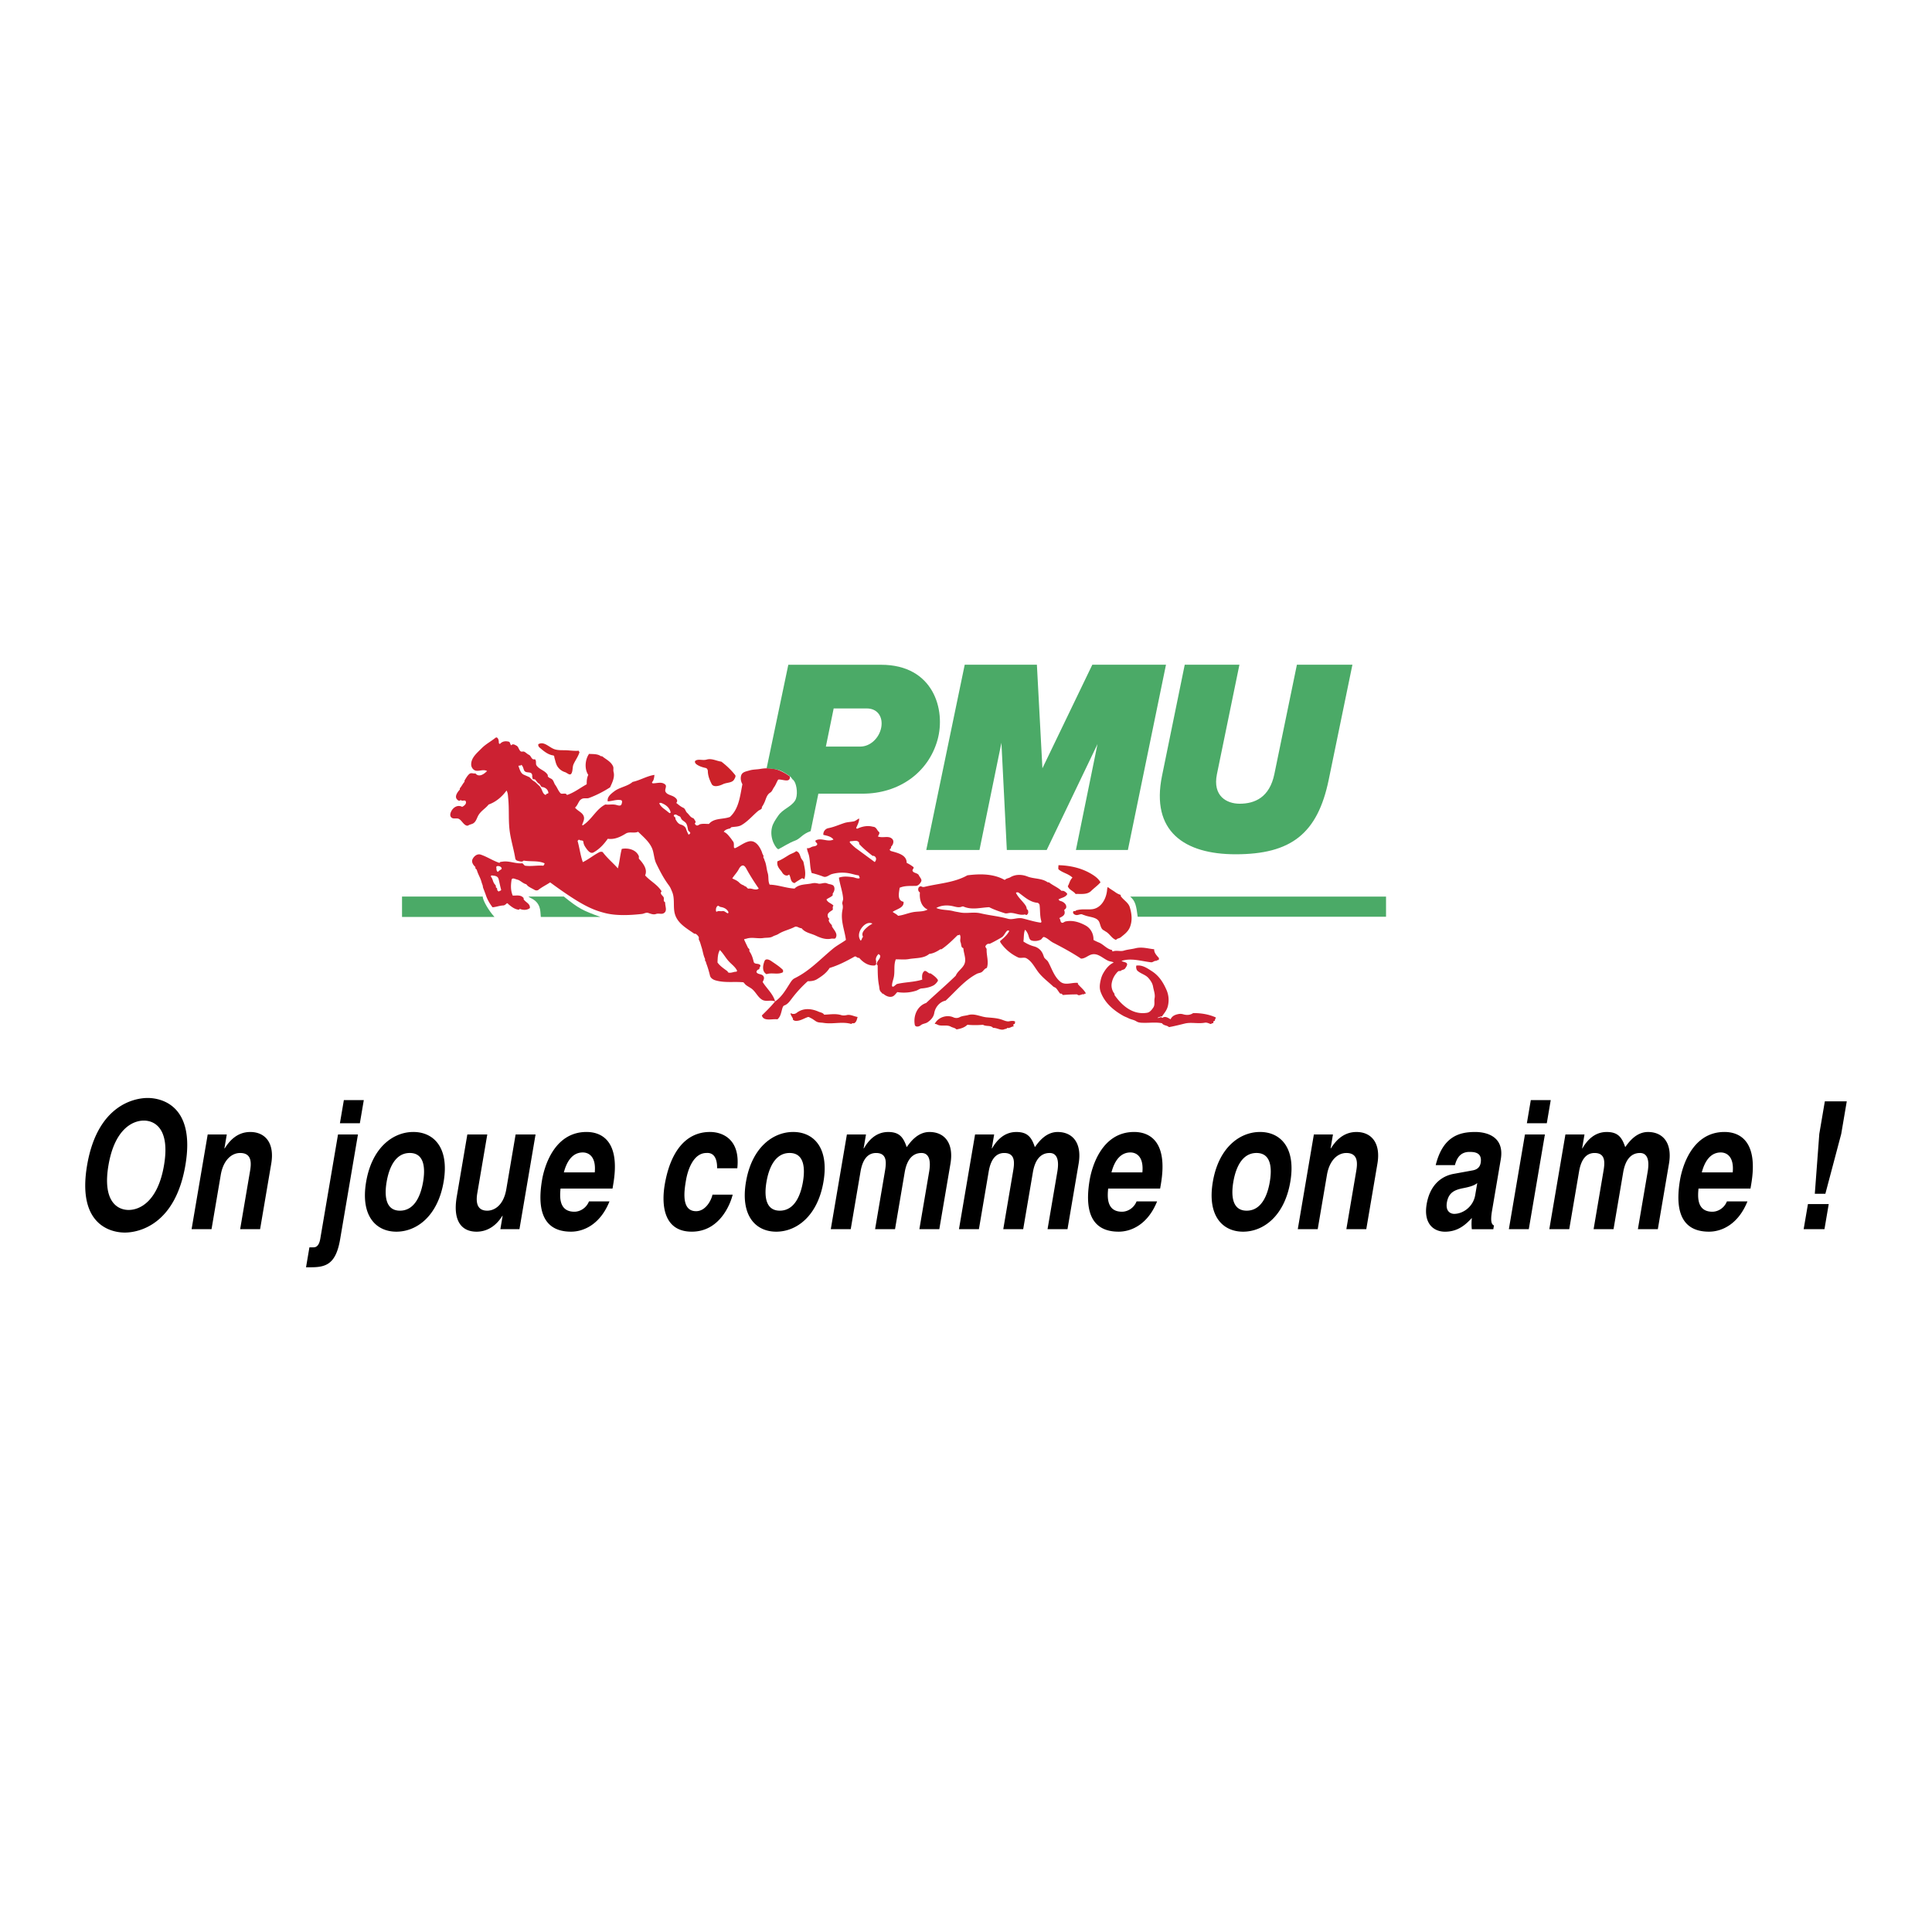
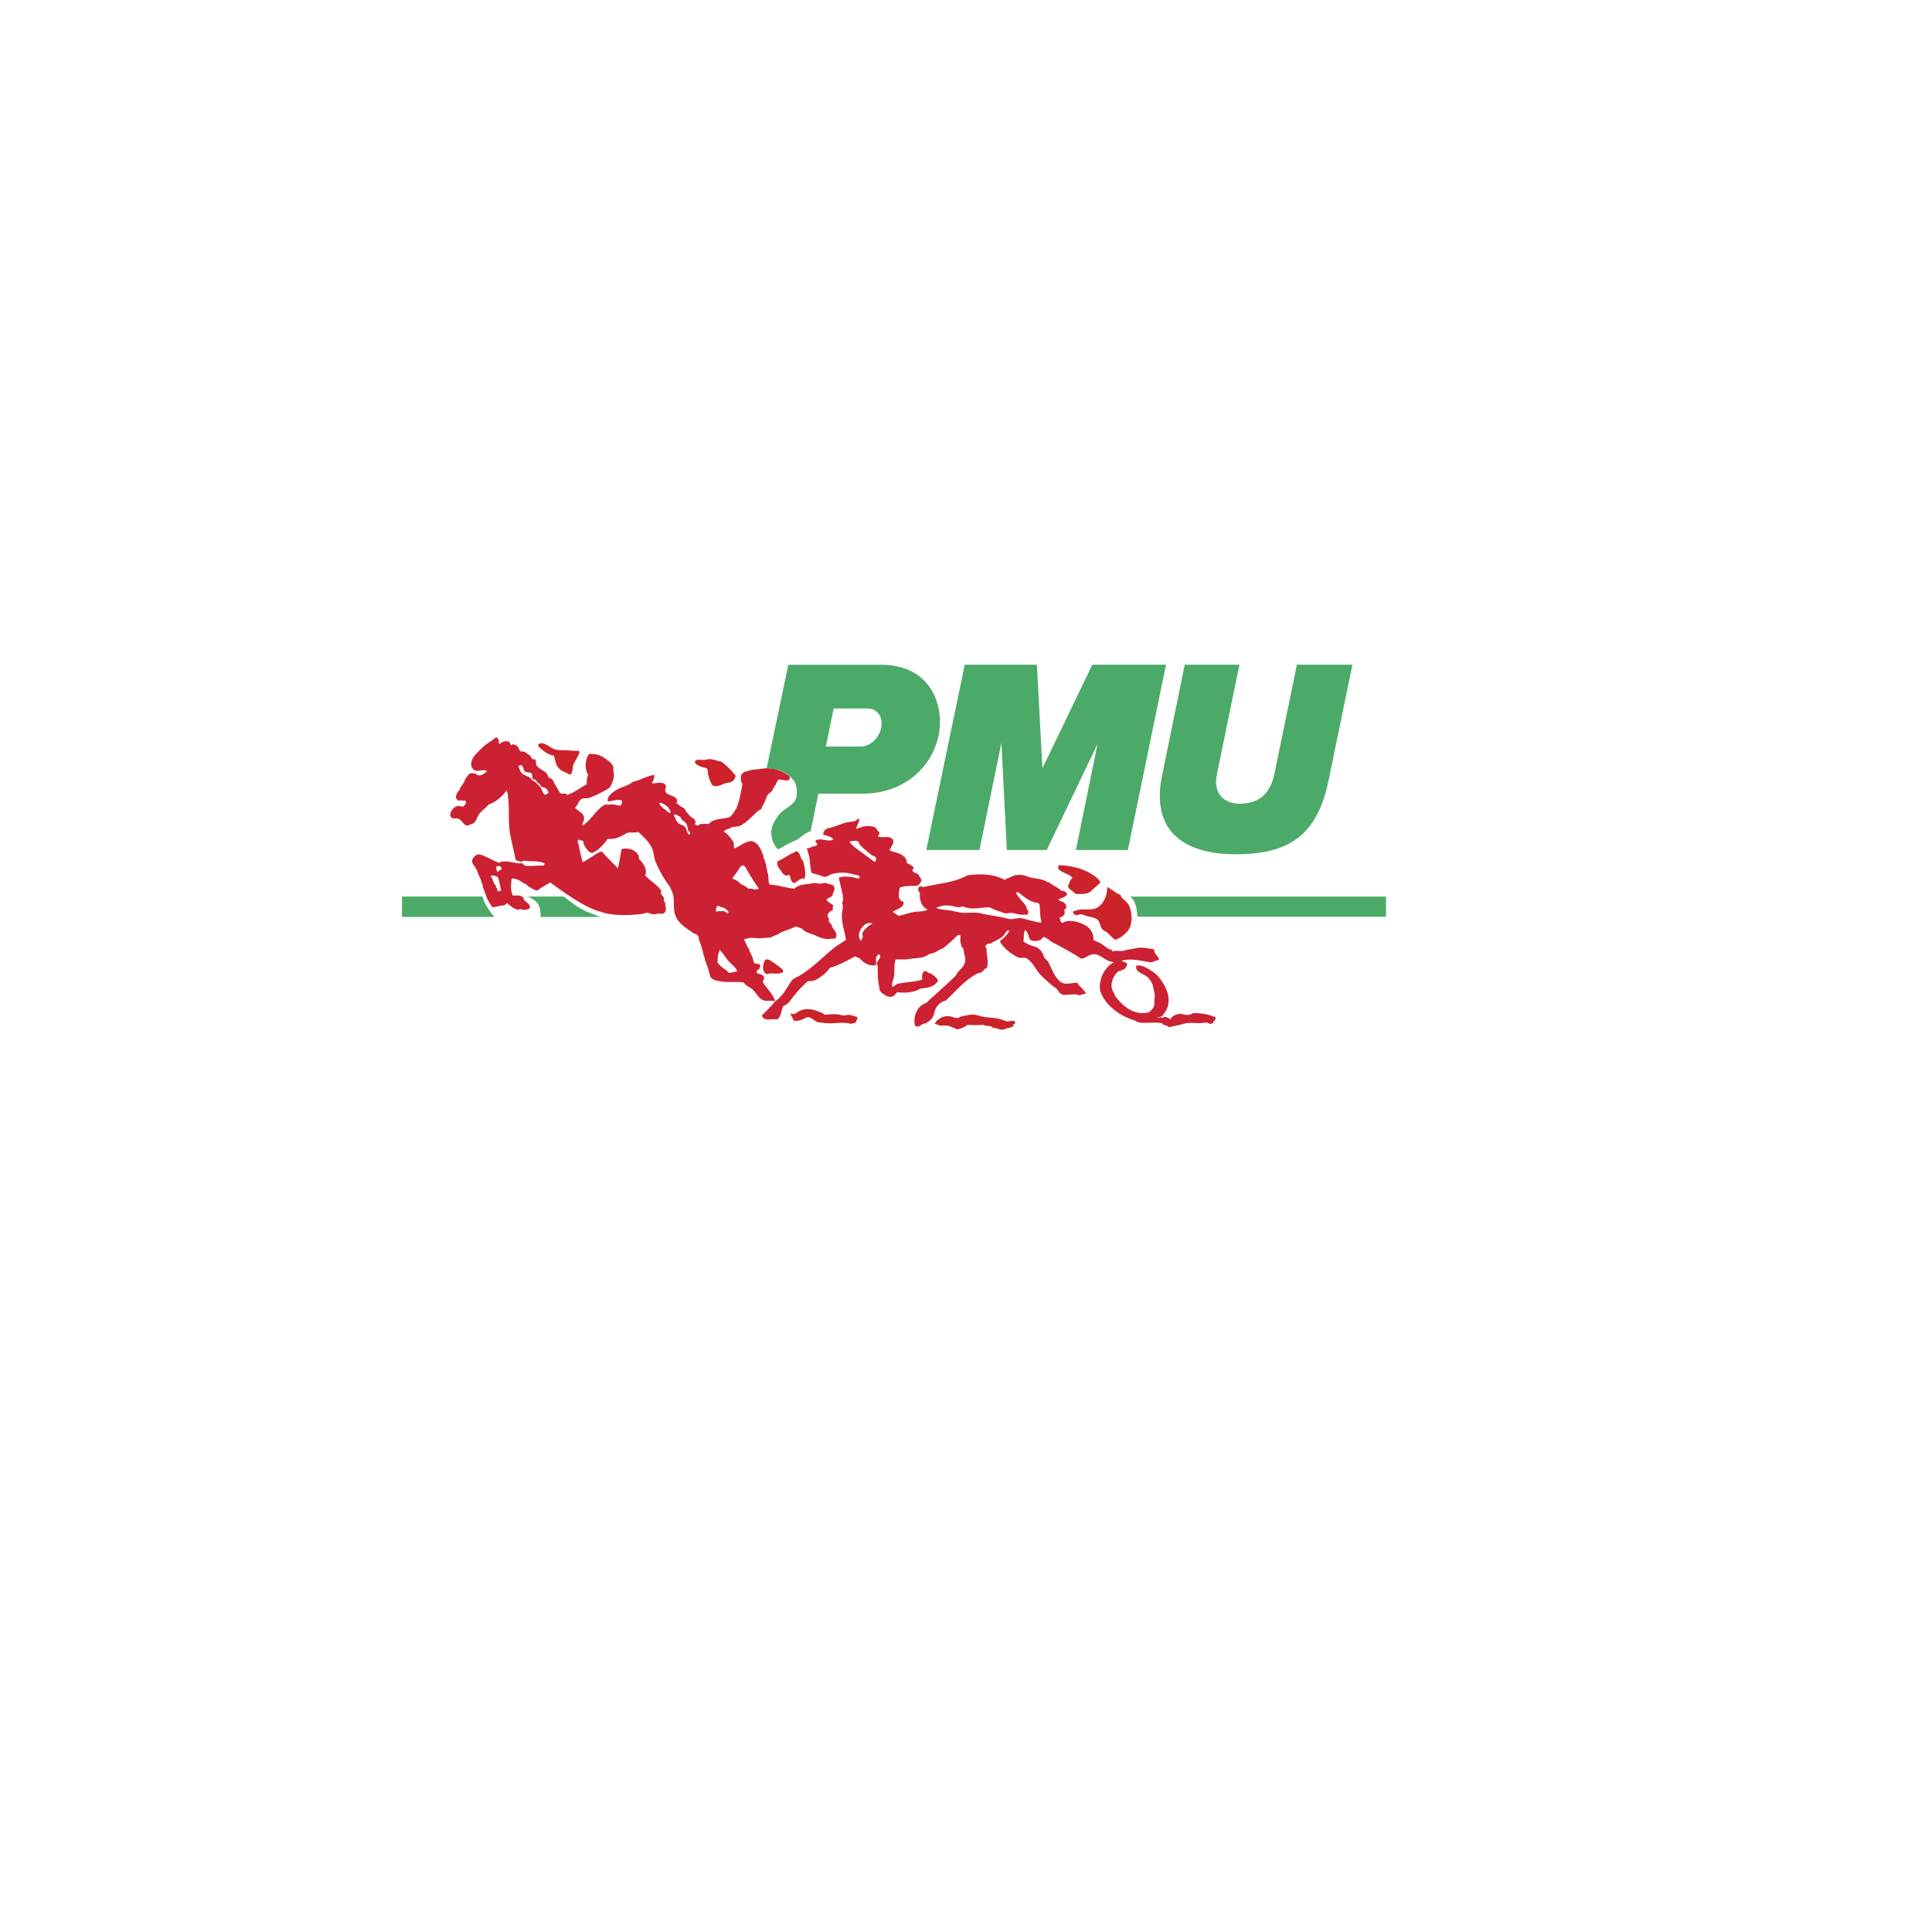
<svg xmlns="http://www.w3.org/2000/svg" width="2500" height="2500" viewBox="0 0 192.756 192.756">
  <g fill-rule="evenodd" clip-rule="evenodd">
    <path fill="#fff" d="M0 0h192.756v192.756H0V0z" />
-     <path d="M10.822 116.258c.606-3.568 2.377-4.457 3.528-4.457 1.151 0 2.62.889 2.013 4.457-.606 3.57-2.378 4.459-3.528 4.459-1.152 0-2.621-.889-2.013-4.459zm-2.132 0c-1.018 5.986 2.411 6.715 3.761 6.715s5.026-.729 6.044-6.715c1.018-5.984-2.411-6.713-3.761-6.713s-5.026.728-6.044 6.713zM25.95 122.635h-1.99l.976-5.736c.118-.693.289-1.865-.976-1.865-.881 0-1.69.746-1.935 2.186l-.921 5.416h-1.989l1.607-9.449h1.904l-.236 1.385h.029c.366-.566 1.116-1.633 2.551-1.633 1.478 0 2.444 1.084 2.091 3.162l-1.111 6.534zM33.937 123.629c-.419 2.471-1.387 2.807-2.907 2.807h-.497l.338-1.988h.355c.199 0 .583 0 .731-.871l1.767-10.391h1.989l-1.776 10.443zm1.966-11.563h-1.989l.393-2.309h1.989l-.393 2.309zM42.213 117.91c-.205 1.209-.773 2.879-2.309 2.879-1.534 0-1.535-1.67-1.329-2.879.206-1.207.773-2.877 2.308-2.877s1.535 1.67 1.33 2.877zm2.047 0c.58-3.41-.987-4.973-3.02-4.973s-4.13 1.562-4.71 4.973.987 4.975 3.02 4.975c2.031 0 4.13-1.565 4.71-4.975zM51.825 122.635h-1.904l.227-1.332h-.028c-.627 1.014-1.52 1.582-2.571 1.582-1.492 0-2.391-1.066-1.98-3.482l1.057-6.217h1.99l-.997 5.861c-.248 1.457.386 1.742.997 1.742.653 0 1.613-.463 1.9-2.15l.927-5.453h1.989l-1.607 9.449zM56.256 116.969c.325-1.242.949-1.988 1.887-1.988.64 0 1.342.461 1.196 1.988h-3.083zm2.506 2.896c-.271.674-.9 1.029-1.454 1.029-1.606 0-1.448-1.598-1.384-2.309h5.187l.075-.445c.734-4.316-1.175-5.203-2.667-5.203-3.311 0-4.243 3.641-4.437 4.777-.661 3.891.755 5.17 2.887 5.17 1.292 0 2.926-.746 3.838-3.02h-2.045v.001zM73.1 119.189c-.237.977-1.31 3.695-4.081 3.695-2.842 0-3.034-2.719-2.696-4.707.52-3.055 1.957-5.24 4.515-5.24 1.194 0 3.04.674 2.723 3.623h-2.018c.02-.621-.126-1.598-1.062-1.527-1.25 0-1.843 1.562-2.042 2.734-.175 1.031-.495 3.074 1.012 3.074 1.009 0 1.556-1.209 1.631-1.652H73.1zM80.11 117.91c-.205 1.209-.773 2.879-2.308 2.879s-1.535-1.67-1.329-2.879c.205-1.207.773-2.877 2.308-2.877 1.534 0 1.534 1.67 1.329 2.877zm2.046 0c.581-3.41-.987-4.973-3.019-4.973s-4.131 1.562-4.71 4.973c-.58 3.41.987 4.975 3.019 4.975s4.13-1.565 4.71-4.975zM93.715 122.635h-1.989l.976-5.736c.239-1.402-.181-1.865-.763-1.865-.995 0-1.489.816-1.679 1.936l-.963 5.666h-1.989l.966-5.684c.136-.799.327-1.918-.867-1.918-.938 0-1.375.816-1.551 1.848l-.979 5.754h-1.989l1.607-9.449h1.904l-.236 1.385h.028c.361-.621 1.088-1.633 2.424-1.633 1.094 0 1.507.498 1.846 1.51.335-.463 1.067-1.51 2.275-1.51 1.478 0 2.444 1.084 2.091 3.162l-1.112 6.534zM106.504 122.635h-1.99l.977-5.736c.238-1.402-.182-1.865-.764-1.865-.994 0-1.488.816-1.678 1.936l-.965 5.666h-1.988l.965-5.684c.137-.799.328-1.918-.867-1.918-.938 0-1.375.816-1.551 1.848l-.977 5.754h-1.99l1.607-9.449h1.904l-.236 1.385h.029c.361-.621 1.088-1.633 2.422-1.633 1.096 0 1.508.498 1.848 1.51.334-.463 1.066-1.51 2.273-1.51 1.479 0 2.445 1.084 2.092 3.162l-1.111 6.534zM110.891 116.969c.326-1.242.949-1.988 1.889-1.988.639 0 1.342.461 1.195 1.988h-3.084zm2.505 2.896c-.27.674-.898 1.029-1.453 1.029-1.605 0-1.447-1.598-1.383-2.309h5.186l.076-.445c.734-4.316-1.176-5.203-2.668-5.203-3.311 0-4.242 3.641-4.436 4.777-.662 3.891.754 5.17 2.887 5.17 1.293 0 2.926-.746 3.838-3.02h-2.047v.001zM126.688 117.91c-.203 1.209-.771 2.879-2.307 2.879s-1.535-1.67-1.33-2.879c.205-1.207.773-2.877 2.309-2.877s1.535 1.67 1.328 2.877zm2.046 0c.58-3.41-.986-4.973-3.02-4.973-2.031 0-4.131 1.562-4.709 4.973-.58 3.41.986 4.975 3.018 4.975 2.034 0 4.131-1.565 4.711-4.975zM136.314 122.635h-1.988l.975-5.736c.119-.693.289-1.865-.975-1.865-.881 0-1.691.746-1.936 2.186l-.922 5.416h-1.988l1.605-9.449h1.904l-.234 1.385h.027c.367-.566 1.117-1.633 2.553-1.633 1.477 0 2.443 1.084 2.09 3.162l-1.111 6.534zM147.18 119.242c-.197 1.154-1.213 1.865-2.094 1.865-.383 0-.879-.266-.73-1.137.176-1.029.826-1.26 1.592-1.42.852-.16 1.205-.32 1.438-.516l-.206 1.208zm2.552-3.57c.396-2.326-1.48-2.734-2.547-2.734-1.549 0-3.225.408-3.943 3.305h1.918c.15-.553.451-1.316 1.445-1.316.512 0 1.299.055 1.121 1.102-.092.533-.502.693-.824.746l-1.848.338c-1.303.23-2.4 1.172-2.715 3.02-.332 1.953.697 2.754 1.834 2.754 1.35 0 2.121-.781 2.676-1.369a4.995 4.995 0 0 0-.006 1.119h2.146l.062-.373c-.223-.105-.379-.354-.189-1.473l.87-5.119zM154.135 113.186l-1.607 9.449h-1.988l1.605-9.449h1.99zm.189-1.12h-1.988l.393-2.309h1.988l-.393 2.309zM165.402 122.635h-1.99l.977-5.736c.238-1.402-.182-1.865-.764-1.865-.994 0-1.488.816-1.68 1.936l-.963 5.666h-1.988l.965-5.684c.137-.799.326-1.918-.867-1.918-.938 0-1.375.816-1.549 1.848l-.98 5.754h-1.988l1.607-9.449h1.902l-.234 1.385h.027c.363-.621 1.088-1.633 2.424-1.633 1.096 0 1.508.498 1.848 1.51.334-.463 1.066-1.51 2.273-1.51 1.479 0 2.445 1.084 2.092 3.162l-1.112 6.534zM169.789 116.969c.326-1.242.949-1.988 1.889-1.988.639 0 1.342.461 1.195 1.988h-3.084zm2.506 2.896c-.271.674-.898 1.029-1.453 1.029-1.605 0-1.447-1.598-1.383-2.309h5.186l.076-.445c.732-4.316-1.176-5.203-2.668-5.203-3.311 0-4.242 3.641-4.436 4.777-.662 3.891.754 5.17 2.887 5.17 1.293 0 2.926-.746 3.838-3.02h-2.047v.001zM182.027 122.635h-2.076l.428-2.504h2.074l-.426 2.504zm.09-3.533h-1.053l.447-5.969.553-3.25h2.188l-.553 3.25-1.582 5.969z" />
    <path fill="#4baa67" d="M96.25 66.32l-3.836 18.483h5.309l2.189-10.697.539 10.697h3.979l5.07-10.569-2.156 10.569h5.185l3.801-18.483h-7.35l-4.978 10.332-.551-10.332H96.25zM118.201 66.32l-2.264 11.075c-1.143 5.561 2.244 7.836 7.336 7.836 5.516 0 8.18-2.031 9.295-7.444l2.363-11.468h-5.539l-2.246 10.9c-.479 2.329-1.941 2.968-3.465 2.968-1.277 0-2.715-.751-2.268-2.948l2.244-10.92h-5.456v.001z" />
    <path d="M98.455 101.502c.494.045.998.062 1.471.221.262.086.529.223.775.168.166-.037.322-.041.473-.021.045.008.082.084.158.062-.109.049-.072.148-.078.232-.076-.021-.125.02-.152.078-.031.072.02.117.074.154-.262.006-.434.225-.697.156-.031.121-.174.092-.248.125-.369.178-.754-.146-1.15-.125-.24-.295-.691-.109-1.01-.311a8.581 8.581 0 0 1-1.554 0c-.306.295-.677.389-1.087.465-.16-.17-.38-.17-.564-.275-.361-.205-.818-.043-1.212-.15-.125-.033-.237-.143-.399-.117.313-.664 1.207-.967 1.881-.658.156.07.392.096.613-.023.26-.139.564-.133.855-.215.632-.18 1.22.177 1.851.234zM57.231 76.23c-.133.286-.066.639-.202.909-.153.307-.431-.031-.656-.101a1.389 1.389 0 0 1-.771-.594c-.155-.26-.193-.547-.285-.833-.021-.064.005-.221-.122-.24-.549-.081-.968-.453-1.38-.802-.083-.07-.169-.288-.078-.335.525-.271.986.258 1.475.474.443.196.969.116 1.462.155.359.028.705.067 1.084.038-.022.075.063.129.057.149-.13.432-.395.773-.584 1.18zM72.127 78.241c-.351.171-.943.34-1.125-.019-.199-.393-.375-.816-.381-1.3-.001-.093-.066-.266-.205-.298-.336-.075-.64-.167-.907-.354-.151-.105-.265-.308-.082-.401.312-.16.697.026 1.077-.086.5-.147.974.138 1.468.207.512.392.968.821 1.376 1.337.093.118-.033.317-.094.429-.2.376-.739.295-1.127.485zM76.94 95.879c.417.289.803.527 1.151.867.053.051.046.242.003.264-.498.262-1.085-.004-1.617.184-.484-.268-.363-.895-.201-1.308.109-.278.445-.157.664-.007zM81.675 100.936c.189.082.424.096.55.297.576-.01 1.125-.131 1.718.047.155.047.349.041.545-.006.352-.084.71.133 1.077.191-.075.223-.099.48-.317.609-.089.053-.227-.041-.304.09-.923-.275-1.846.043-2.791-.113-.237-.039-.485-.008-.7-.129-.196-.113-.37-.268-.562-.35-.086-.037-.19-.135-.295-.098-.431.148-.844.449-1.32.363-.048-.01-.083-.084-.158-.062.03-.268-.264-.43-.233-.699a.507.507 0 0 0 .6-.027c.676-.518 1.495-.422 2.19-.113zM78.722 85.297c.237-.142.5-.199.707-.375.337.08.369.402.494.687.06.136.215.281.242.409.119.576.27 1.165.086 1.689-.016.044-.159-.134-.274-.059-.245.16-.482.286-.703.459-.445-.091-.344-.563-.544-.854-.251.226-.549.022-.672-.172a2.41 2.41 0 0 0-.13-.194c-.26-.301-.437-.559-.363-.955.418-.153.769-.402 1.157-.635zM108.869 88.886c-.408.405-1.041.282-1.557.307-.213-.305-.643-.392-.777-.776.168-.278.209-.625.467-.854-.398-.39-.943-.464-1.373-.81-.078-.063-.025-.278-.025-.433 1.186.032 2.367.289 3.406.949.318.202.6.429.787.759-.277.322-.623.556-.928.858zM111.285 89.021c.172.125.324.195.527.265.016.005-.012.098.014.134.293.408.756.63.896 1.101.201.67.268 1.351.002 2.001-.176.428-.553.711-.922 1.003-.139.111-.346.086-.451.25-.432-.138-.637-.617-1.025-.828-.061-.033-.141-.098-.205-.13-.291-.137-.324-.532-.443-.811-.219-.512-.912-.483-1.422-.672-.066-.025-.186-.057-.26-.094-.197-.099-.441.114-.682.042-.186-.056-.326-.197-.217-.369.023-.037.164.014.199-.026.076-.085.199-.092.256-.104.477-.104.916-.021 1.387-.068.939-.093 1.465-1.09 1.52-1.987.002-.039.033-.257.094-.209.242.2.472.315.732.502z" fill="#cc2229" />
    <path d="M121.277 101.5c-.699-.312-1.463-.428-2.236-.424-.312.221-.684.215-1 .119a.958.958 0 0 0-.473-.02c-.334.064-.629.188-.781.521-.217-.123-.51-.346-.781-.162-.064.045-.146-.039-.133-.057.006-.01-.363.102-.357.094.016-.023-.072-.012.041-.064.029-.012.262-.09.289-.102.025-.014.037.029.059.02.037-.02.072-.088.08-.098.232-.309.449-.59.535-.959.131-.553.084-1.1-.143-1.613-.328-.744-.738-1.4-1.459-1.863-.49-.314-.951-.637-1.547-.554-.049.192.016.423.109.509.322.303.816.393 1.115.748.223.262.391.521.447.846.068.393.227.766.152 1.152-.062.324.062.646-.131.93-.16.236-.348.475-.613.52-1.371.234-2.467-.645-3.246-1.758-.027-.037.008-.109-.018-.143a1.343 1.343 0 0 1-.275-1.014c.057-.367.207-.709.451-1.004.092-.111.113-.145.23-.23.053-.037.166.014.211-.025.145-.127.359-.113.447-.24.104-.154.338-.447.098-.58-.139-.076-.312-.087-.455-.176.959-.326 1.965.028 2.953.135.193.02.33-.193.543-.135.029-.122.207-.028.229-.156.01-.052.021-.117-.006-.147-.217-.255-.482-.517-.457-.862-.613-.061-1.219-.263-1.869-.099-.393.099-.773.117-1.164.237-.352.106-.717-.061-1.09.077-.035.014-.092-.062-.07-.138-.533-.089-.855-.56-1.33-.752a4.534 4.534 0 0 1-.535-.257c.025-.597-.281-1.166-.793-1.443-.6-.324-1.279-.551-1.998-.399-.133.028-.25.185-.385.117-.158-.08-.092-.329-.24-.449.324-.177.676-.308.496-.788-.016-.043.156-.132.186-.227.105-.338-.25-.632-.602-.707-.062-.013-.105-.09-.158-.142.277-.167.633-.186.846-.472.025-.035.025-.115 0-.14-.15-.144-.314-.292-.535-.242-.369-.352-.838-.523-1.25-.846-.033-.026-.105.009-.143-.017-.602-.419-1.369-.319-2.01-.572-.561-.222-1.199-.23-1.703.071-.186.11-.404.105-.564.276-1.135-.64-2.486-.625-3.728-.466-1.31.735-2.795.795-4.275 1.151a.418.418 0 0 1-.32-.041c-.084-.047-.242.041-.281.139-.064.162-.037.355.138.459-.059.679.121 1.415.776 1.708-.466.245-.966.165-1.471.261-.513.098-.969.305-1.481.361-.152-.169-.368-.251-.543-.388.399-.294 1.165-.399 1.087-1.01-.672-.134-.447-.913-.388-1.398.529-.23 1.075-.168 1.63-.19.22-.009.427-.235.52-.442.094-.21-.138-.4-.227-.601-.119-.269-.574-.208-.642-.484-.022-.089.184-.275.094-.349a3.362 3.362 0 0 0-.675-.418c.012-.808-.918-.991-1.55-1.177-.063-.018-.142-.092-.142-.144s.1-.096.131-.159c.021-.042-.011-.117.016-.143.224-.22.296-.566.115-.755-.372-.39-.956-.05-1.445-.263.1-.14.208-.363.126-.429-.187-.149-.238-.389-.442-.493-.071-.036-.162-.038-.236-.056-.488-.116-1.003-.021-1.47.198-.071.033-.15-.033-.136-.067.124-.307.308-.611.293-.938-.195.079-.345.25-.548.289-.319.061-.619.059-.933.161-.554.182-1.026.404-1.619.519a.627.627 0 0 0-.473.662c.37.094.76.145 1.01.466-.584.295-1.205-.22-1.779.091-.022.012-.021.096 0 .138.031.063.11.1.141.163.021.042.024.114-.002.144-.149.174-.355.115-.549.212-.123.062-.283.161-.452.106.013.278.149.513.206.783.123.581.078 1.147.26 1.703a9.59 9.59 0 0 1 1.174.364c.293.113.572-.183.853-.258a3.823 3.823 0 0 1 1.696-.08c.321.059.609.163.937.21.126.019.034.198.156.229-.026.026-.048.065-.079.07-.226.036-.419-.086-.625-.114-.461-.064-.935-.119-1.394.044.1.711.375 1.394.422 2.1.01.153-.124.381-.076.529.063.197.053.38.017.549-.232 1.089.205 2.029.337 3.035-.424.31-.889.541-1.299.88-1.279 1.058-2.324 2.213-3.818 2.944-.158.076-.284.221-.387.377-.473.721-.86 1.461-1.563 1.936-.403.5-.864.945-1.32 1.398.17.635 1.06.307 1.553.387.321-.262.373-.697.486-1.08.034-.113.081-.264.215-.311.318-.107.539-.424.732-.68a12.202 12.202 0 0 1 1.596-1.734c.321.01.654-.037.909-.193.487-.299.957-.623 1.266-1.127.881-.264 1.678-.68 2.5-1.139.129-.071.263.175.451.129.388.458.936.819 1.552.761.056-.005.105-.088.157-.14-.022-.033-.007-.283-.019-.317-.086-.243.053-.506.252-.693.044.083.173.101.161.234-.026.27-.233.4-.316.62-.008-.009-.023.146-.039.188l-.001.002c.047.04.1.081.1.121.004.677.001 1.335.137 2.011.045.227.013.467.211.641.026.021.099.119.125.146.026.025.051-.02.081.008.264.23.62.387.929.271.189-.068.321-.281.477-.436a4 4 0 0 0 1.87-.137c.198-.061.359-.209.54-.225.41-.033.797-.105 1.153-.281.19-.094.345-.258.468-.451a.152.152 0 0 0 0-.145c-.189-.268-.425-.436-.696-.617-.037-.027-.104.004-.146-.016-.187-.096-.373-.334-.521-.199-.219.199-.216.514-.181.826-.809.256-1.634.238-2.478.426-.134.029-.246.195-.398.27-.07.033-.14-.02-.141-.074-.003-.32.138-.615.193-.936.099-.576-.036-1.15.183-1.704.458-.013.861.049 1.315-.032.705-.124 1.477-.047 2.025-.513.382-.04.746-.223 1.093-.457.038-.025.107.008.144-.017.605-.418 1.062-.876 1.572-1.376.047-.045.17.019.22-.091.179.244-.003.531.094.77.074.182.043.397.158.535.021.024.121.037.125.094.035.546.34 1.103.069 1.619-.216.412-.652.656-.834 1.098-.959.936-1.977 1.803-2.951 2.719-.89.297-1.294 1.275-1.135 2.17.046.256.404.211.577.066.221-.188.479-.164.7-.312.35-.238.602-.535.667-.922.1-.592.558-1.127 1.132-1.234 1.016-.932 1.885-2.033 3.125-2.682.113-.059.311-.082.434-.143.205-.104.297-.371.557-.438.211-.614-.049-1.236-.023-1.866.004-.091-.15-.195-.115-.304a.446.446 0 0 1 .223-.228c.062-.032.158.009.223-.021.404-.191.768-.397 1.16-.627.264-.154.338-.477.566-.667.049-.04.227-.019.191.047-.205.387-.535.67-.887.968-.062.053.051.208.094.266a4.38 4.38 0 0 0 1.693 1.385c.236.11.592-.045.814.078.592.326.848.973 1.283 1.499.42.504.918.869 1.396 1.318.074.07.209.086.291.176.154.166.252.363.4.531.025.025.102-.006.143.016.064.031.111.133.158.129.471-.043.932-.064 1.398-.059.215.219.459-.086.699 0-.023-.127.223-.014.146-.15-.197-.344-.502-.568-.758-.867-.027-.031-.006-.129-.012-.131-.605-.066-1.264.289-1.76-.125-.615-.514-.828-1.283-1.209-1.979-.102-.188-.35-.298-.416-.486-.041-.114-.094-.263-.141-.362a1.298 1.298 0 0 0-.83-.686 3.491 3.491 0 0 1-1.08-.495c.059-.388.016-.788.156-1.165.143.098.217.264.285.4.111.224.109.569.348.656.281.102.621.068.916-.056.152-.064.217-.332.383-.273.326.113.576.402.883.559.965.497 1.885.998 2.777 1.588.42.003.711-.342 1.098-.423.621-.13 1.082.409 1.627.643.17.074.371.067.537.167-.479.226-.805.646-1.061 1.104-.105.188-.18.404-.23.613-.1.424-.158.818-.008 1.229.396 1.074 1.273 1.826 2.254 2.375.145.082.352.154.502.232.262.137.549.154.812.324.219.141.516.137.762.141.609.01 1.17-.076 1.785.041.166.252.492.189.699.389.527-.094 1.029-.223 1.562-.354.664-.164 1.311.041 2.014-.088.18-.033.363.049.543.121.102.039.186-.119.309-.068 0-.051-.012-.107.004-.152.021-.062.074-.102.15-.08-.049-.146.16-.312.064-.355zm-34.7-9.042c-.281.242-.701.602-.468 1.007-.12.105-.114.284-.233.389-.26-.337-.199-.76-.038-1.067.212-.404.692-.874 1.203-.642-.151.11-.319.188-.464.313zm.697-6.449l-1.925-1.417c-.204-.176-.376-.32-.553-.531-.047-.057.016-.136.069-.135.289.005.674-.152.847.147.023.04-.01.114.017.143.409.438.839.791 1.318 1.165.033.025.103-.006.146.015.264.126.274.39.081.613zm16.544 6.043c-.613-.084-1.172-.268-1.777-.417-.529-.129-.988.166-1.482.029-.914-.253-1.791-.322-2.721-.54-.721-.17-1.383.051-2.092-.096-.215-.044-.417-.066-.628-.123-.574-.152-1.162-.081-1.708-.315.478-.262 1.027-.301 1.547-.203.323.061.631.187.929.096.077-.024.167-.067.236-.037.858.372 1.702.099 2.569.066.498.254 1.025.428 1.559.601.111.036.258.009.391-.015.541-.1 1.059.285 1.629.134.021-.006.078.087.148.053.188-.09.191-.282.145-.458-.018-.062-.123-.104-.127-.16-.014-.182-.109-.328-.197-.445-.297-.392-.662-.704-.867-1.125-.037-.075.191-.084.256-.038.6.438 1.133.951 1.877 1.013.084.007.201.124.213.212.07.549.016 1.086.178 1.628.022.076-.027.147-.078.14z" fill="#cc2132" />
    <path d="M76.146 97.363c-.158-.205-.505-.129-.654-.342-.052-.074.039-.232.138-.279.055-.025.138-.039.135-.092-.009-.148.174-.271.075-.375-.192-.199-.58-.025-.649-.333-.081-.354-.192-.705-.409-1.011-.039-.055.005-.153-.021-.221-.025-.063-.109-.1-.139-.163-.13-.27-.251-.52-.372-.784-.041-.089.155-.088.22-.111.55-.183 1.113.021 1.692-.066.317-.047.65.006.923-.146.201-.113.391-.139.577-.256.518-.328 1.089-.428 1.624-.705.22-.114.441.135.687.131.357.453.918.503 1.416.74.47.223.997.417 1.527.305.166-.035.378.042.443-.056.269-.41-.113-.76-.348-1.148-.024-.04.009-.112-.017-.143-.11-.131-.236-.243-.291-.399-.026-.075-.043-.18.067-.229-.173-.083-.196-.261-.193-.387.005-.208.277-.359.481-.499.098-.067-.052-.3.1-.435-.205-.244-.583-.298-.699-.621.191-.154.442-.221.608-.4.04-.043-.013-.159.026-.211.169-.225.208-.491.109-.692-.107-.219-.445-.185-.68-.297-.277-.132-.622.094-.908.012a1.254 1.254 0 0 0-.625-.013c-.597.13-1.271.055-1.715.515-.843-.04-1.64-.37-2.485-.389-.186-.371-.078-.787-.192-1.154-.13-.42-.129-.858-.304-1.24-.033-.072-.036-.183-.108-.262-.053-.059.017-.212-.035-.282-.098-.134-.11-.262-.165-.39-.227-.529-.639-1.146-1.285-.985-.485.12-.873.451-1.331.659a.099.099 0 0 1-.143-.075c-.023-.211.039-.446-.104-.606-.073-.081-.125-.188-.192-.268-.232-.28-.392-.525-.724-.679.151-.2.364-.27.619-.324.062-.013.101-.118.16-.128.345-.055.704-.042.986-.206.646-.372 1.092-.93 1.67-1.418.109-.092.282-.124.362-.258.024-.04-.009-.108.017-.145.115-.16.198-.33.268-.487.136-.305.21-.727.562-.94.193-.118.24-.345.381-.537.172-.236.252-.515.411-.76.419-.061 1.211.387 1.165-.311a4.986 4.986 0 0 0-1.024-.586c-.601-.252-1.262-.278-1.922-.166-.374.063-.735.046-1.085.153-.331.101-.736.14-.838.527-.075.285-.018.582.132.849-.23 1.13-.335 2.431-1.243 3.262-.695.263-1.585.083-2.097.699-.285 0-.568-.042-.85.021-.133.029-.241.173-.389.124-.063-.021-.118-.085-.153-.148-.039-.068.046-.107.057-.156.025-.114-.08-.207-.131-.312-.056-.113-.151-.11-.235-.162-.204-.125-.288-.31-.463-.466-.177-.155-.184-.424-.404-.519-.26-.112-.469-.311-.693-.48.269-.295-.121-.568-.326-.667-.259-.125-.593-.173-.737-.434-.133-.241.171-.553-.045-.739-.35-.3-.797-.114-1.222-.114-.055 0-.117-.083-.069-.135.176-.188.194-.459.224-.707-.765.11-1.426.54-2.175.699-.408.358-.975.476-1.467.717a2.33 2.33 0 0 0-.382.234c-.321.245-.714.551-.636.99.445-.012.871-.211 1.313-.122.184.038.106.299.057.421-.08.201-.349.104-.508.061-.382-.106-.734.005-1.096-.049-.922.457-1.349 1.509-2.258 2.087-.007.004-.066-.049-.061-.063.096-.27.232-.512.179-.771-.093-.45-.622-.585-.888-.941.196-.165.277-.393.408-.609a.585.585 0 0 1 .223-.23c.235-.162.523-.033.757-.119.741-.273 1.44-.634 2.107-1.061.222-.486.491-1.015.349-1.543-.053-.196.024-.383-.049-.549-.212-.48-.684-.685-1.084-1.006-.033-.026-.107.009-.142-.017-.32-.237-.783-.198-1.172-.224-.397.563-.477 1.496-.077 2.097-.146.295-.158.612-.156.932-.649.358-1.238.826-1.949 1.066-.031.01-.089-.108-.151-.122-.179-.039-.419.049-.508-.044-.238-.246-.319-.548-.541-.849-.115-.155-.157-.454-.356-.579-.132-.082-.289-.12-.37-.254-.023-.04.008-.107-.016-.147-.263-.458-.835-.524-1.122-.959-.099-.151.013-.42-.129-.584-.034-.04-.148.007-.212-.023-.189-.091-.225-.354-.402-.437-.177-.083-.304-.228-.467-.312-.104-.054-.275.026-.362-.039-.194-.145-.217-.469-.42-.568-.146-.071-.356-.234-.528-.032-.119-.104-.099-.329-.239-.364-.295-.075-.617-.062-.858.2-.046.05-.13-.012-.134-.069-.013-.202-.011-.397-.174-.534-.031-.026-.106-.026-.141 0-.158.117-.296.223-.454.33-.346.235-.666.442-.96.739-.484.489-1.056.95-1.032 1.639.009.255.206.555.502.593.349.046.726-.162 1.083.03-.317.315-.809.667-1.165.233-.203.059-.424-.113-.625.074-.2.184-.311.404-.455.63-.024.039.01.112-.017.143-.175.204-.274.433-.449.636-.026.031.009.111-.017.14-.289.32-.603.798-.138 1.081.061.037.174.046.224-.063.141.194.446-.054.521.163.083.24-.157.429-.366.536-.425-.234-.863.031-1.065.4-.114.209-.201.488-.003.666.2.18.53.023.739.135.277.147.415.505.723.653.064.031.163.035.22-.002.179-.115.382-.117.539-.237.27-.208.317-.544.498-.825.267-.415.695-.645.99-1.022.723-.254 1.333-.77 1.787-1.397.141.241.139.505.166.775.12 1.176-.012 2.312.18 3.49.14.855.378 1.626.522 2.489.037.22.188.248.379.292.146.033.327.095.461-.057.694.125 1.435-.018 2.081.269.028.012-.067.248-.137.242-.61-.051-1.184.083-1.785.002-.117-.016-.216-.251-.312-.243-.694.058-1.321-.286-2.015-.154-.054.01-.209-.005-.24.117-.654-.213-1.222-.61-1.873-.827-.35-.117-.673.152-.818.452-.128.265.038.556.274.773.026.024-.005.1.016.142.031.063.12.1.136.163.105.389.334.753.436 1.096l.061.204c.034.114.095.224.104.343.01.14.09.286.139.427.051.148.114.291.162.438.141.437.383.845.666 1.216.366-.026.708-.173 1.086-.185.095-.004.223-.094.321-.194.075-.075.162.062.202.095.288.232.524.423.877.508.081.02.182.041.231-.069.323.147.745.138 1.009-.078.04-.438-.389-.544-.613-.86-.025-.036.009-.109-.017-.143-.274-.344-.689-.233-1.079-.24-.219-.501-.204-1.029-.123-1.548.047-.299.365-.096.58-.045.307.074.519.357.858.451.063.017.139.141.187.178.203.158.445.259.686.401.098.059.277.063.359-.002.385-.305.796-.492 1.183-.754 3.059 2.245 4.185 2.733 5.5 3.066 1.112.281 2.512.214 3.661.083.203-.023.412-.171.619-.102.263.087.53.197.773.109.275-.099.552.05.772-.075.398-.226.142-.663.151-1.062.001-.05-.108-.096-.126-.159-.034-.122.024-.272-.029-.375-.084-.163-.303-.272-.276-.473.006-.045.097-.088.055-.153-.433-.673-1.126-.992-1.625-1.558.269-.616-.205-1.204-.604-1.647-.053-.059.008-.202-.03-.289-.282-.647-1.077-.826-1.695-.705-.172.639-.215 1.303-.389 1.941-.492-.551-1.044-1-1.504-1.609-.049-.065-.247-.058-.35-.004-.579.304-1.061.707-1.641.992-.246-.683-.322-1.393-.522-2.103-.01-.035.082-.098.134-.149.149.153.419.012.441.235.021.207.096.363.205.525.19.283.48.703.809.521.58-.32 1.034-.812 1.419-1.359.667.091 1.224-.166 1.801-.52.372-.228.83.004 1.229-.18.5.487 1.056.948 1.356 1.574.237.495.207 1.094.454 1.6.369.757.734 1.473 1.25 2.163.162.216.233.418.333.654.257.611.122 1.276.214 1.927.157 1.114 1.09 1.627 1.991 2.249.037.025.106-.008.144.017a.86.86 0 0 1 .302.31c.042.084-.016.214.028.295.127.233.176.487.255.721.124.363.167.794.341 1.156.031.063-.016.178.023.213.085.076.083.19.11.261.152.391.268.795.372 1.223.056.229.291.385.52.455.921.279 1.853.115 2.788.199.052.006.131.123.185.182.195.215.503.32.729.516.364.314.553.783.968 1.039.397.244.882-.014 1.306.18-.196-.752-.83-1.283-1.243-1.941.105-.235.212-.409.055-.614zM49.759 88.96c-.051-.052-.117-.096-.148-.159-.021-.042.007-.106-.014-.149-.031-.062-.137-.116-.127-.153.038-.154-.081-.234-.126-.295-.178-.236-.17-.494-.353-.727-.047-.059.018-.14.068-.134.299.037.601.033.69.376.089.342.141.669.239 1.008.053.18-.174.12-.229.233zm.286-2.257c-.168.125-.277.168-.361.285-.075-.003-.158-.156-.151-.279.006-.105-.075-.263.075-.296.185-.042.481.08.437.29zm4.534-7.516c-.063.015-.123.132-.151.122-.278-.106-.306-.43-.463-.685l-.088-.148-.467-.446-.271-.175-.311-.311c-.202-.097-.375-.163-.573-.254-.32-.148-.404-.532-.521-.845-.042-.112.222.003.278-.143.163.136.199.359.267.53.109.279.437.191.656.271.116.043.197.207.157.362l.065.274.214.019.311.369.136.078.213.311c.331.014.639.221.684.584.007.048-.069.07-.136.087zm12.196 1.921c-.187-.141-.343-.28-.528-.412-.187-.133-.37-.319-.46-.525-.033-.074.129-.082.201-.054.443.173.806.455.92.924.01.045-.073.113-.133.067zm1.935 2.183a3.044 3.044 0 0 1-.266-.61c-.066-.193-.271-.343-.508-.41-.272-.076-.412-.305-.539-.538-.022-.041.006-.105-.015-.147-.031-.063-.106-.099-.143-.162-.039-.068.013-.127.074-.146.181-.056.296.116.461.16.137.036.148.198.231.303.135.17.34.236.447.4.129.197.146.437.199.679.02.094.155.148.202.243.062.117-.099.145-.143.228zm2.727 7.61c-.031-.199.012-.414.165-.519.076-.051.196.096.297.109.32.042.628.199.77.49.034.07-.03.149-.068.136-.192-.065-.32-.267-.55-.216-.186.041-.359-.07-.551.067-.005.005-.059-.037-.063-.067zm2.012 6.046c-.265.004-.509.16-.774.084-.062-.018-.072-.111-.096-.129-.361-.273-.732-.506-.994-.875.021-.424.014-.854.233-1.242.334.324.544.73.857 1.085.285.324.637.551.847.938.036.069-.019.139-.073.139zm.707-8.632a1.061 1.061 0 0 1-.375-.23c-.229-.24-.438-.301-.721-.445.198-.32.465-.574.646-.919.087-.167.243-.389.438-.37.114.012.233.161.301.287.39.715.801 1.353 1.255 2.013-.305.222-.617-.017-.932-.001-.051.003-.111.017-.15-.007-.094-.057-.15-.187-.241-.204-.093-.018-.144-.098-.221-.124zM87.467 96.218a.316.316 0 0 1-.038-.034c.007.009.023.072.038.034z" fill="#cc2132" />
    <path d="M87.914 66.324H78.65l-2.163 10.325s.747.051 1.109.149c.092.024.388.097.794.367.195.13.456.261.598.477.196.299.076.023.27.323.24.374.383 1.435.055 1.925-.43.642-1.222.83-1.674 1.497-.258.38-.515.74-.617 1.152-.296 1.202.5 2.262.659 2.18.41-.212 1.099-.654 1.604-.834.607-.216.699-.644 1.593-.962l.77-3.738h4.411c3.621 0 6.556-2.088 7.477-5.363.845-3.019-.412-7.498-5.622-7.498zm.003 6.276c-.197 1.018-1.073 1.886-2.087 1.886h-3.433l.779-3.805h3.296c1.116 0 1.647.884 1.445 1.919zM52.728 89.451c.145.181.795.249 1.087 1.034.109.293.11.635.141.998h5.955c-1.788-.645-2.153-.827-3.652-2.032h-3.531zM49.333 91.483H40.11v-2.032h8.054c-.001.394.613 1.428 1.169 2.032zM138.285 89.456v2.006h-24.777c-.143-1.084-.219-1.559-.746-2.006h25.523z" fill="#4baa67" />
  </g>
</svg>